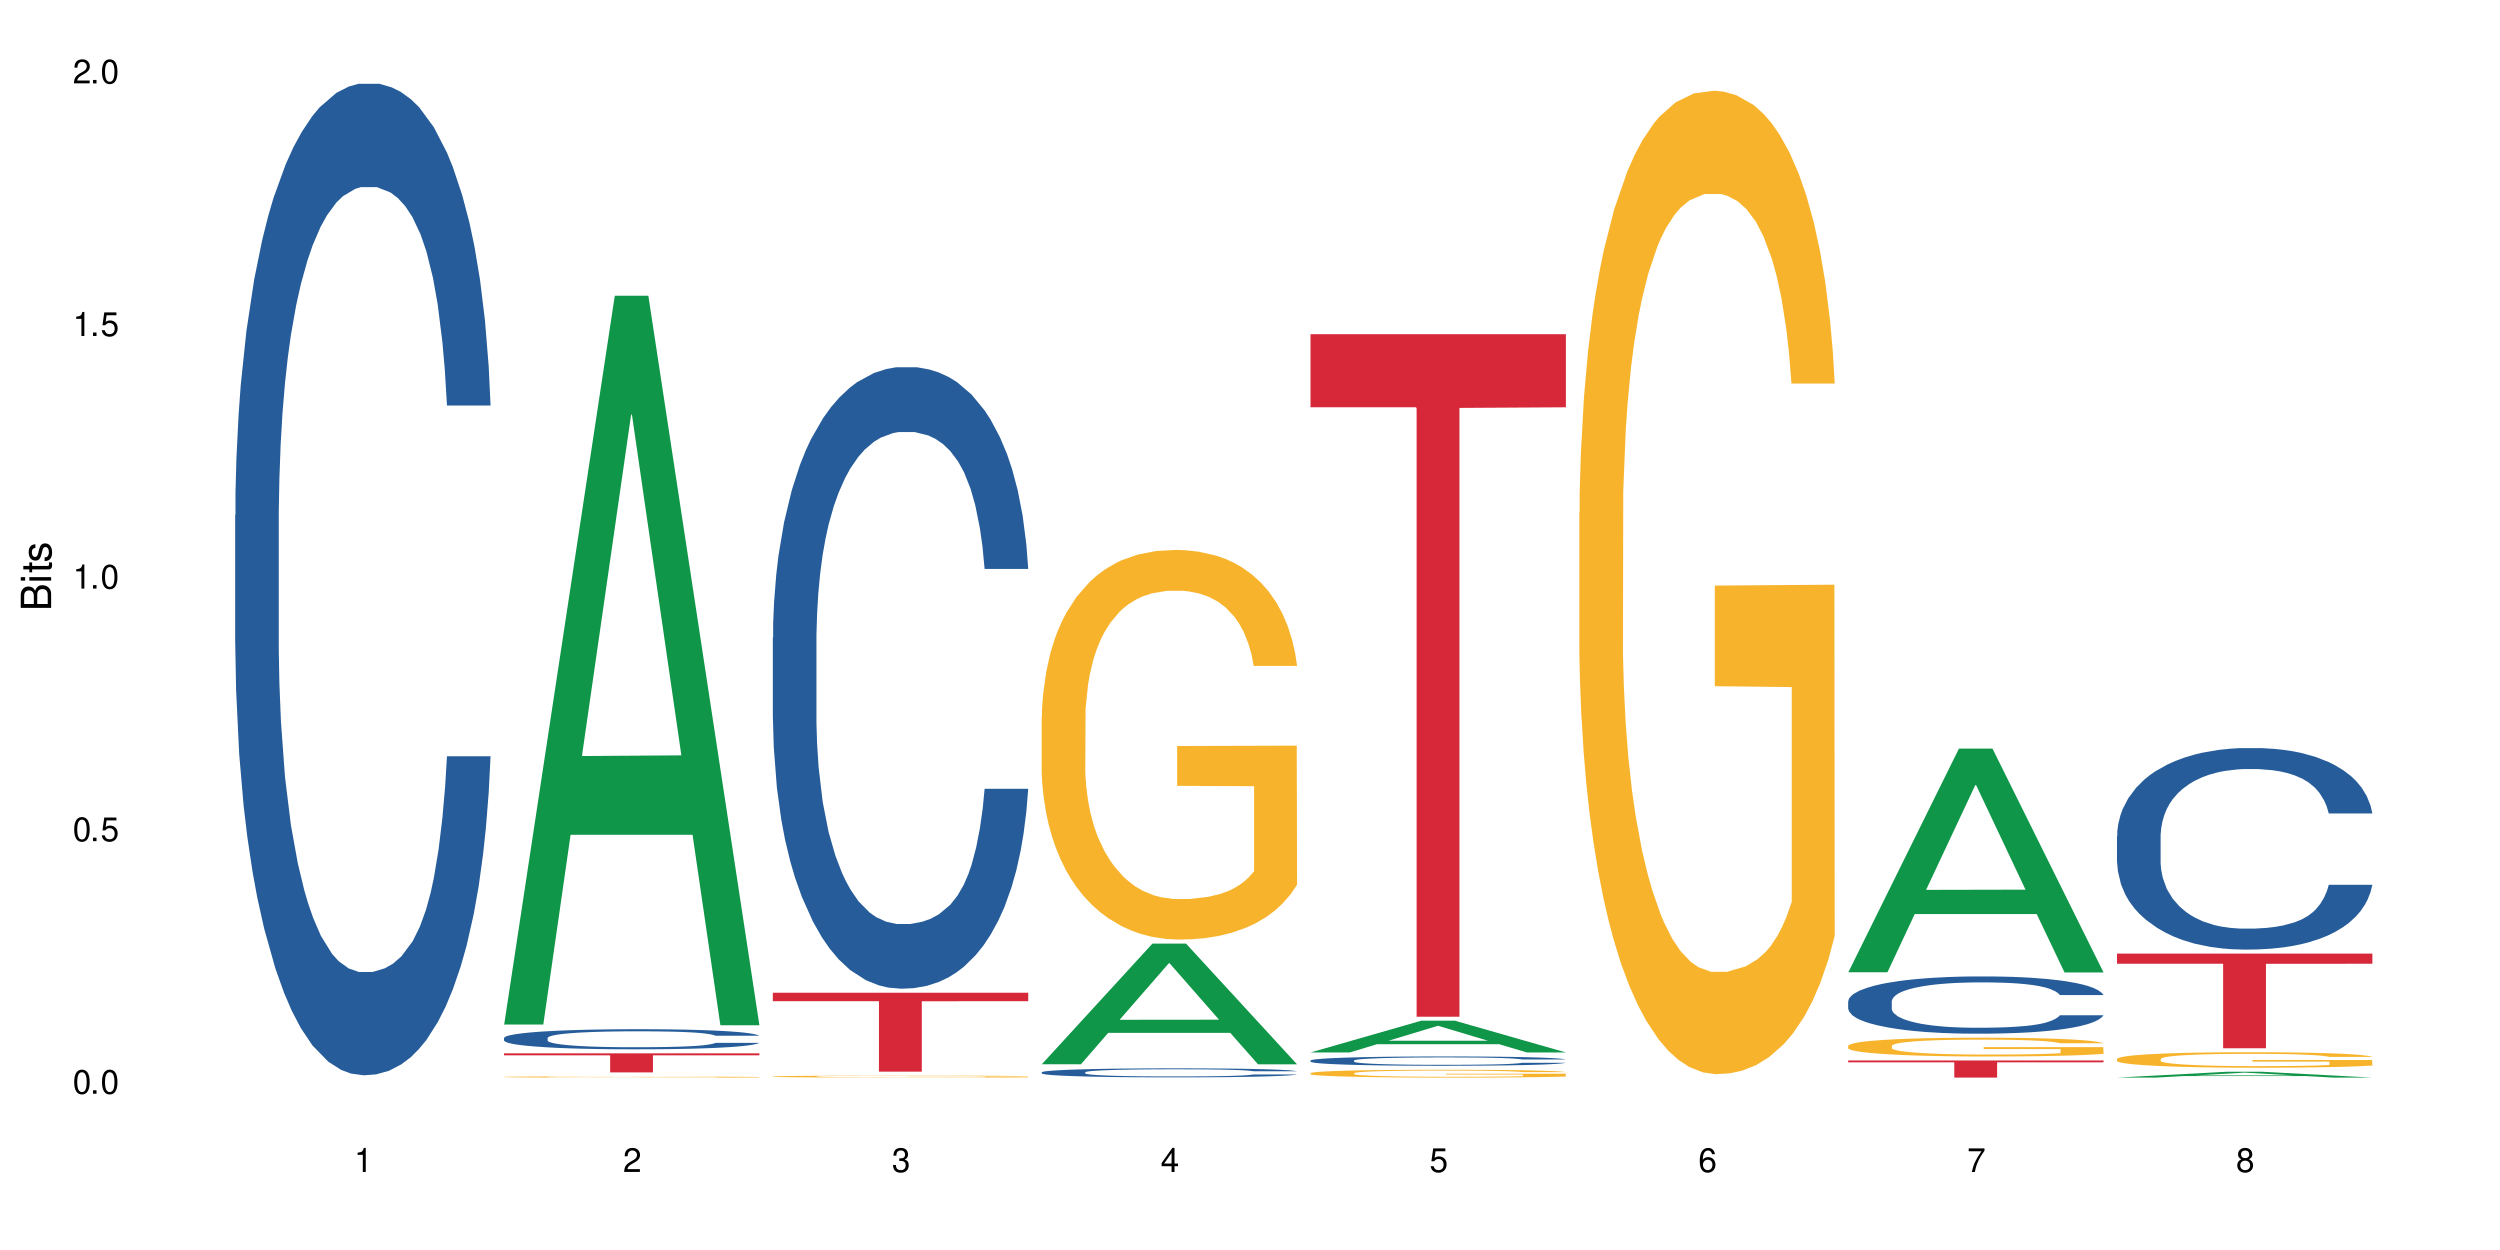
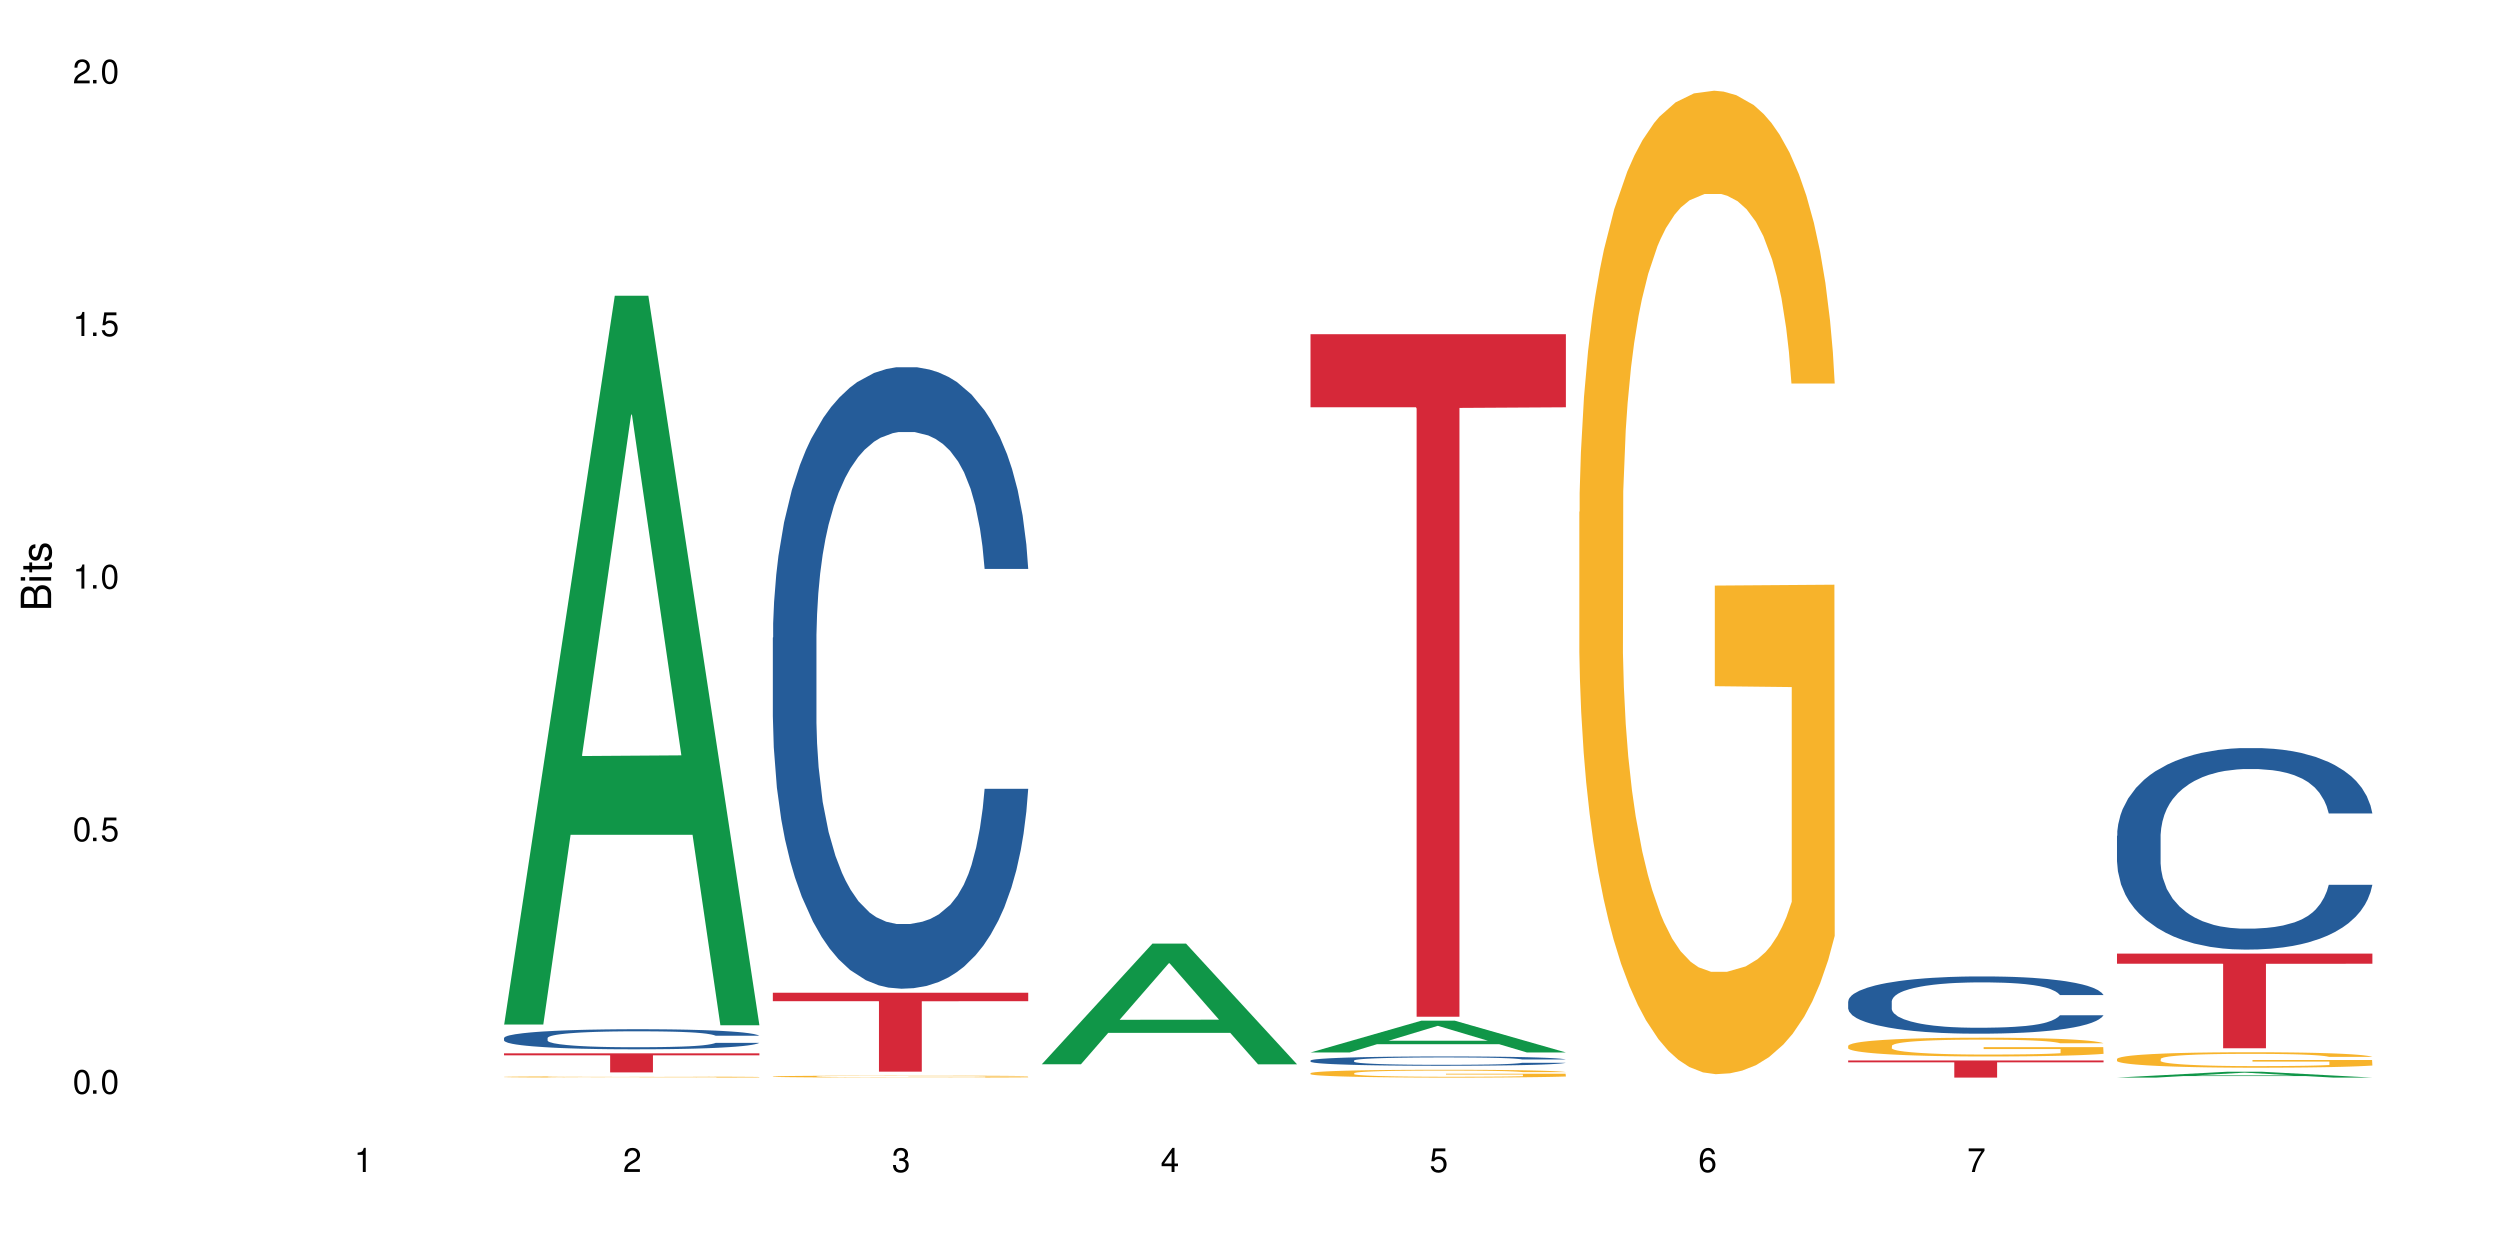
<svg xmlns="http://www.w3.org/2000/svg" xmlns:xlink="http://www.w3.org/1999/xlink" width="720" height="360" viewBox="0 0 720 360">
  <defs>
    <g>
      <g id="glyph-0-0">
</g>
      <g id="glyph-0-1">
        <path d="M 2.641 -6.938 C 2 -6.938 1.422 -6.656 1.078 -6.172 C 0.641 -5.562 0.406 -4.641 0.406 -3.359 C 0.406 -1.016 1.188 0.219 2.641 0.219 C 4.078 0.219 4.859 -1.016 4.859 -3.297 C 4.859 -4.641 4.656 -5.547 4.203 -6.172 C 3.844 -6.656 3.281 -6.938 2.641 -6.938 Z M 2.641 -6.188 C 3.547 -6.188 4 -5.25 4 -3.375 C 4 -1.406 3.562 -0.484 2.625 -0.484 C 1.734 -0.484 1.281 -1.438 1.281 -3.344 C 1.281 -5.25 1.734 -6.188 2.641 -6.188 Z M 2.641 -6.188 " />
      </g>
      <g id="glyph-0-2">
        <path d="M 1.828 -1 L 0.828 -1 L 0.828 0 L 1.828 0 Z M 1.828 -1 " />
      </g>
      <g id="glyph-0-3">
        <path d="M 4.562 -6.797 L 1.062 -6.797 L 0.547 -3.094 L 1.328 -3.094 C 1.719 -3.562 2.047 -3.734 2.578 -3.734 C 3.484 -3.734 4.062 -3.109 4.062 -2.094 C 4.062 -1.125 3.484 -0.531 2.578 -0.531 C 1.828 -0.531 1.375 -0.906 1.188 -1.672 L 0.328 -1.672 C 0.453 -1.109 0.547 -0.844 0.75 -0.594 C 1.125 -0.078 1.828 0.219 2.594 0.219 C 3.969 0.219 4.922 -0.781 4.922 -2.219 C 4.922 -3.562 4.031 -4.484 2.719 -4.484 C 2.25 -4.484 1.859 -4.359 1.469 -4.062 L 1.734 -5.969 L 4.562 -5.969 Z M 4.562 -6.797 " />
      </g>
      <g id="glyph-0-4">
        <path d="M 2.484 -4.938 L 2.484 0 L 3.328 0 L 3.328 -6.938 L 2.766 -6.938 C 2.469 -5.875 2.281 -5.734 0.984 -5.562 L 0.984 -4.938 Z M 2.484 -4.938 " />
      </g>
      <g id="glyph-0-5">
        <path d="M 4.859 -0.828 L 1.281 -0.828 C 1.359 -1.406 1.672 -1.781 2.5 -2.281 L 3.469 -2.828 C 4.406 -3.344 4.906 -4.062 4.906 -4.906 C 4.906 -5.484 4.672 -6.031 4.266 -6.406 C 3.859 -6.766 3.375 -6.938 2.719 -6.938 C 1.859 -6.938 1.219 -6.625 0.844 -6.031 C 0.609 -5.672 0.5 -5.234 0.484 -4.531 L 1.328 -4.531 C 1.359 -5.016 1.406 -5.281 1.531 -5.516 C 1.75 -5.938 2.188 -6.203 2.703 -6.203 C 3.469 -6.203 4.031 -5.641 4.031 -4.891 C 4.031 -4.344 3.719 -3.859 3.125 -3.516 L 2.234 -3 C 0.812 -2.172 0.406 -1.531 0.328 -0.016 L 4.859 -0.016 Z M 4.859 -0.828 " />
      </g>
      <g id="glyph-0-6">
        <path d="M 2.125 -3.188 L 2.578 -3.188 C 3.5 -3.188 3.984 -2.766 3.984 -1.922 C 3.984 -1.062 3.469 -0.531 2.594 -0.531 C 1.656 -0.531 1.203 -1 1.156 -2.016 L 0.312 -2.016 C 0.344 -1.453 0.438 -1.094 0.609 -0.781 C 0.953 -0.109 1.625 0.219 2.547 0.219 C 3.953 0.219 4.859 -0.625 4.859 -1.938 C 4.859 -2.828 4.516 -3.297 3.703 -3.594 C 4.344 -3.844 4.656 -4.328 4.656 -5.031 C 4.656 -6.219 3.875 -6.938 2.578 -6.938 C 1.203 -6.938 0.484 -6.172 0.453 -4.703 L 1.297 -4.703 C 1.312 -5.125 1.344 -5.359 1.453 -5.578 C 1.641 -5.969 2.062 -6.203 2.594 -6.203 C 3.344 -6.203 3.797 -5.75 3.797 -5 C 3.797 -4.516 3.609 -4.219 3.25 -4.047 C 3.016 -3.953 2.703 -3.922 2.125 -3.906 Z M 2.125 -3.188 " />
      </g>
      <g id="glyph-0-7">
        <path d="M 3.141 -1.672 L 3.141 0 L 3.984 0 L 3.984 -1.672 L 4.984 -1.672 L 4.984 -2.438 L 3.984 -2.438 L 3.984 -6.938 L 3.359 -6.938 L 0.266 -2.578 L 0.266 -1.672 Z M 3.141 -2.438 L 1 -2.438 L 3.141 -5.5 Z M 3.141 -2.438 " />
      </g>
      <g id="glyph-0-8">
        <path d="M 4.781 -5.125 C 4.609 -6.266 3.891 -6.938 2.844 -6.938 C 2.094 -6.938 1.422 -6.578 1.031 -5.953 C 0.594 -5.266 0.406 -4.422 0.406 -3.172 C 0.406 -2 0.578 -1.25 0.984 -0.641 C 1.359 -0.078 1.953 0.219 2.703 0.219 C 3.984 0.219 4.922 -0.75 4.922 -2.094 C 4.922 -3.375 4.062 -4.281 2.844 -4.281 C 2.172 -4.281 1.641 -4.031 1.281 -3.516 C 1.281 -5.234 1.828 -6.188 2.797 -6.188 C 3.391 -6.188 3.797 -5.797 3.938 -5.125 Z M 2.734 -3.531 C 3.547 -3.531 4.062 -2.953 4.062 -2.031 C 4.062 -1.156 3.484 -0.531 2.703 -0.531 C 1.922 -0.531 1.328 -1.188 1.328 -2.078 C 1.328 -2.938 1.906 -3.531 2.734 -3.531 Z M 2.734 -3.531 " />
      </g>
      <g id="glyph-0-9">
        <path d="M 4.984 -6.797 L 0.438 -6.797 L 0.438 -5.969 L 4.109 -5.969 C 2.5 -3.656 1.828 -2.234 1.328 0 L 2.219 0 C 2.594 -2.172 3.453 -4.047 4.984 -6.094 Z M 4.984 -6.797 " />
      </g>
      <g id="glyph-0-10">
-         <path d="M 3.75 -3.656 C 4.469 -4.094 4.688 -4.438 4.688 -5.078 C 4.688 -6.172 3.844 -6.938 2.641 -6.938 C 1.438 -6.938 0.594 -6.172 0.594 -5.094 C 0.594 -4.438 0.812 -4.094 1.516 -3.656 C 0.734 -3.266 0.359 -2.703 0.359 -1.922 C 0.359 -0.656 1.281 0.219 2.641 0.219 C 3.984 0.219 4.922 -0.656 4.922 -1.922 C 4.922 -2.703 4.531 -3.266 3.75 -3.656 Z M 2.641 -6.188 C 3.359 -6.188 3.812 -5.75 3.812 -5.062 C 3.812 -4.406 3.344 -3.984 2.641 -3.984 C 1.922 -3.984 1.453 -4.406 1.453 -5.078 C 1.453 -5.75 1.922 -6.188 2.641 -6.188 Z M 2.641 -3.266 C 3.484 -3.266 4.062 -2.719 4.062 -1.906 C 4.062 -1.078 3.484 -0.531 2.625 -0.531 C 1.797 -0.531 1.219 -1.094 1.219 -1.906 C 1.219 -2.719 1.781 -3.266 2.641 -3.266 Z M 2.641 -3.266 " />
-       </g>
+         </g>
      <g id="glyph-1-0">
</g>
      <g id="glyph-1-1">
        <path d="M 0 -0.953 L 0 -4.891 C 0 -5.719 -0.234 -6.344 -0.734 -6.797 C -1.188 -7.234 -1.812 -7.469 -2.5 -7.469 C -3.547 -7.469 -4.188 -7 -4.625 -5.875 C -4.984 -6.688 -5.625 -7.094 -6.531 -7.094 C -7.172 -7.094 -7.734 -6.859 -8.141 -6.391 C -8.562 -5.922 -8.75 -5.344 -8.75 -4.5 L -8.75 -0.953 Z M -4.984 -2.062 L -7.766 -2.062 L -7.766 -4.219 C -7.766 -4.844 -7.688 -5.203 -7.453 -5.5 C -7.219 -5.812 -6.859 -5.969 -6.375 -5.969 C -5.891 -5.969 -5.531 -5.812 -5.297 -5.5 C -5.062 -5.203 -4.984 -4.844 -4.984 -4.219 Z M -0.984 -2.062 L -4 -2.062 L -4 -4.781 C -4 -5.766 -3.438 -6.359 -2.484 -6.359 C -1.547 -6.359 -0.984 -5.766 -0.984 -4.781 Z M -0.984 -2.062 " />
      </g>
      <g id="glyph-1-2">
        <path d="M -6.281 -1.797 L -6.281 -0.797 L 0 -0.797 L 0 -1.797 Z M -8.75 -1.797 L -8.75 -0.797 L -7.484 -0.797 L -7.484 -1.797 Z M -8.75 -1.797 " />
      </g>
      <g id="glyph-1-3">
        <path d="M -6.281 -3.047 L -6.281 -2.016 L -8.016 -2.016 L -8.016 -1.016 L -6.281 -1.016 L -6.281 -0.172 L -5.469 -0.172 L -5.469 -1.016 L -0.719 -1.016 C -0.078 -1.016 0.281 -1.453 0.281 -2.234 C 0.281 -2.5 0.25 -2.719 0.188 -3.047 L -0.641 -3.047 C -0.609 -2.906 -0.594 -2.766 -0.594 -2.562 C -0.594 -2.141 -0.719 -2.016 -1.156 -2.016 L -5.469 -2.016 L -5.469 -3.047 Z M -6.281 -3.047 " />
      </g>
      <g id="glyph-1-4">
        <path d="M -4.531 -5.25 C -5.766 -5.25 -6.469 -4.422 -6.469 -2.969 C -6.469 -1.516 -5.719 -0.562 -4.547 -0.562 C -3.562 -0.562 -3.094 -1.062 -2.734 -2.562 L -2.516 -3.484 C -2.344 -4.188 -2.094 -4.469 -1.641 -4.469 C -1.047 -4.469 -0.641 -3.875 -0.641 -3 C -0.641 -2.453 -0.797 -2 -1.062 -1.75 C -1.25 -1.594 -1.422 -1.531 -1.875 -1.469 L -1.875 -0.406 C -0.422 -0.453 0.281 -1.266 0.281 -2.922 C 0.281 -4.5 -0.5 -5.516 -1.719 -5.516 C -2.656 -5.516 -3.172 -4.984 -3.469 -3.734 L -3.703 -2.766 C -3.891 -1.953 -4.156 -1.609 -4.594 -1.609 C -5.188 -1.609 -5.547 -2.125 -5.547 -2.938 C -5.547 -3.75 -5.203 -4.172 -4.531 -4.203 Z M -4.531 -5.25 " />
      </g>
    </g>
  </defs>
  <rect x="-72" y="-36" width="864" height="432" fill="rgb(100%, 100%, 100%)" fill-opacity="1" />
-   <path fill-rule="nonzero" fill="rgb(14.51%, 36.078%, 60%)" fill-opacity="1" d="M 67.73 148.379 L 67.82 148.117 L 67.82 141.852 L 68.09 131.934 L 68.719 119.402 L 69.344 110.789 L 70.961 95.391 L 73.203 80.512 L 75.535 69.027 L 77.238 62.238 L 78.766 57.02 L 82.262 47.363 L 84.504 42.402 L 86.926 37.965 L 89.887 33.527 L 92.039 30.918 L 96.883 26.742 L 100.469 24.914 L 103.25 24.129 L 109.262 24.129 L 112.848 25.176 L 115.449 26.48 L 118.32 28.566 L 120.742 30.918 L 124.957 36.66 L 128.727 43.969 L 130.43 48.145 L 133.121 56.238 L 135.184 64.066 L 136.617 70.855 L 138.234 80.512 L 139.668 92.258 L 140.746 105.57 L 141.281 116.793 L 128.727 116.793 L 128.098 106.352 L 127.379 98.262 L 126.035 87.559 L 124.688 79.988 L 122.805 72.418 L 121.102 67.461 L 118.77 62.5 L 116.707 59.367 L 114.555 57.02 L 112.488 55.453 L 108.543 53.887 L 103.969 53.887 L 102.266 54.41 L 98.766 56.496 L 96.883 58.324 L 94.191 61.98 L 92.309 65.371 L 90.066 70.594 L 88.539 75.031 L 86.656 81.816 L 85.312 87.82 L 83.785 96.434 L 82.891 102.961 L 82.082 110.27 L 81.363 118.883 L 80.828 128.02 L 80.469 137.676 L 80.289 147.07 L 80.289 187.531 L 80.469 196.926 L 80.918 207.891 L 82.082 223.812 L 83.785 237.648 L 85.762 248.609 L 87.645 256.441 L 88.719 260.094 L 90.156 264.27 L 92.398 269.492 L 95.629 274.711 L 97.512 276.801 L 100.383 278.887 L 103.34 279.934 L 107.289 279.934 L 110.785 278.887 L 113.117 277.582 L 115.539 275.496 L 118.859 271.059 L 120.922 266.883 L 122.715 261.922 L 124.062 256.961 L 124.957 252.785 L 126.305 244.695 L 127.379 235.82 L 128.188 226.684 L 128.727 217.809 L 141.281 217.809 L 140.746 228.25 L 139.938 238.43 L 139.129 246 L 137.875 255.137 L 136.441 263.227 L 134.375 272.363 L 132.672 278.367 L 130.43 284.891 L 128.367 289.852 L 126.125 294.289 L 122.805 299.508 L 120.652 302.121 L 118.32 304.469 L 115.539 306.555 L 112.043 308.383 L 108.273 309.43 L 104.777 309.688 L 101.008 309.168 L 98.227 308.121 L 94.551 305.773 L 89.977 301.074 L 86.656 296.117 L 84.055 291.156 L 81.812 285.938 L 79.301 278.887 L 76.074 267.402 L 74.098 258.527 L 72.754 251.219 L 71.23 241.039 L 70.152 231.906 L 68.898 217.289 L 68 198.754 L 67.73 184.398 Z M 67.73 148.379 " />
  <path fill-rule="nonzero" fill="rgb(6.275%, 58.824%, 28.235%)" fill-opacity="1" d="M 145.156 295.07 L 145.234 294.875 L 177.059 85.164 L 186.723 85.164 L 218.707 295.27 L 207.469 295.27 L 199.453 240.426 L 164.328 240.426 L 156.469 295.07 L 145.156 295.07 L 167.707 217.738 L 196.23 217.539 L 182.008 119.492 L 181.852 119.293 L 181.695 119.887 L 167.629 217.539 L 167.707 217.738 Z M 145.156 295.07 " />
  <path fill-rule="nonzero" fill="rgb(14.51%, 36.078%, 60%)" fill-opacity="1" d="M 145.156 298.934 L 145.242 298.93 L 145.242 298.805 L 145.512 298.602 L 146.141 298.348 L 146.77 298.176 L 148.383 297.863 L 150.625 297.562 L 152.957 297.328 L 154.664 297.191 L 156.188 297.086 L 159.684 296.891 L 161.93 296.789 L 164.352 296.699 L 167.309 296.609 L 169.461 296.555 L 174.305 296.473 L 177.895 296.434 L 180.676 296.418 L 186.684 296.418 L 190.273 296.441 L 192.875 296.465 L 195.742 296.508 L 198.164 296.555 L 202.383 296.672 L 206.148 296.82 L 207.852 296.906 L 210.543 297.07 L 212.605 297.227 L 214.043 297.363 L 215.656 297.562 L 217.094 297.797 L 218.168 298.066 L 218.707 298.297 L 206.148 298.297 L 205.52 298.086 L 204.805 297.922 L 203.457 297.703 L 202.113 297.551 L 200.23 297.398 L 198.523 297.297 L 196.191 297.195 L 194.129 297.133 L 191.977 297.086 L 189.914 297.055 L 185.969 297.023 L 181.391 297.023 L 179.688 297.031 L 176.191 297.074 L 174.305 297.113 L 171.613 297.184 L 169.73 297.254 L 167.488 297.359 L 165.965 297.449 L 164.082 297.586 L 162.734 297.707 L 161.211 297.883 L 160.312 298.016 L 159.508 298.164 L 158.789 298.336 L 158.25 298.523 L 157.891 298.719 L 157.711 298.91 L 157.711 299.727 L 157.891 299.918 L 158.34 300.141 L 159.508 300.465 L 161.211 300.742 L 163.184 300.965 L 165.066 301.125 L 166.145 301.199 L 167.578 301.281 L 169.82 301.387 L 173.051 301.492 L 174.934 301.535 L 177.805 301.578 L 180.766 301.598 L 184.711 301.598 L 188.211 301.578 L 190.543 301.551 L 192.965 301.508 L 196.281 301.418 L 198.344 301.336 L 200.141 301.234 L 201.484 301.133 L 202.383 301.051 L 203.727 300.887 L 204.805 300.707 L 205.609 300.52 L 206.148 300.34 L 218.707 300.34 L 218.168 300.555 L 217.359 300.758 L 216.555 300.914 L 215.297 301.098 L 213.863 301.262 L 211.801 301.445 L 210.094 301.566 L 207.852 301.699 L 205.789 301.801 L 203.547 301.891 L 200.23 301.996 L 198.074 302.051 L 195.742 302.098 L 192.965 302.141 L 189.465 302.176 L 185.699 302.195 L 182.199 302.203 L 178.434 302.191 L 175.652 302.172 L 171.973 302.121 L 167.398 302.027 L 164.082 301.926 L 161.48 301.828 L 159.238 301.723 L 156.727 301.578 L 153.496 301.348 L 151.523 301.168 L 150.176 301.02 L 148.652 300.812 L 147.574 300.625 L 146.32 300.332 L 145.422 299.957 L 145.156 299.664 Z M 145.156 298.934 " />
  <path fill-rule="nonzero" fill="rgb(96.863%, 70.196%, 16.863%)" fill-opacity="1" d="M 145.156 310.145 L 145.242 310.145 L 145.242 310.137 L 145.602 310.125 L 146.5 310.102 L 147.664 310.086 L 148.922 310.074 L 149.73 310.066 L 151.074 310.059 L 152.242 310.051 L 155.199 310.035 L 158.969 310.023 L 161.031 310.016 L 163.363 310.012 L 166.684 310.004 L 168.207 310.004 L 172.871 309.996 L 178.164 309.996 L 183.992 309.992 L 186.684 309.992 L 190.363 309.996 L 195.387 310 L 198.254 310 L 200.496 310.004 L 202.828 310.008 L 205.699 310.016 L 208.391 310.023 L 212.695 310.039 L 214.492 310.051 L 216.016 310.062 L 217.359 310.074 L 218.168 310.086 L 218.707 310.098 L 206.238 310.098 L 205.52 310.086 L 204.715 310.078 L 203.367 310.066 L 202.023 310.059 L 200.676 310.055 L 198.164 310.047 L 196.012 310.039 L 193.32 310.035 L 190.723 310.031 L 176.906 310.031 L 174.395 310.035 L 172.602 310.039 L 170.09 310.043 L 168.566 310.047 L 167.668 310.051 L 164.977 310.059 L 163.184 310.066 L 162.195 310.074 L 160.941 310.086 L 160.043 310.094 L 159.059 310.105 L 158.52 310.117 L 157.801 310.137 L 157.711 310.195 L 157.98 310.207 L 158.52 310.223 L 159.238 310.234 L 160.312 310.246 L 161.391 310.254 L 163.273 310.266 L 164.887 310.273 L 166.145 310.281 L 168.566 310.289 L 169.551 310.293 L 171.883 310.297 L 174.305 310.301 L 177.266 310.305 L 179.508 310.309 L 193.055 310.309 L 196.461 310.305 L 198.793 310.305 L 200.32 310.301 L 202.203 310.297 L 203.547 310.293 L 204.805 310.289 L 206.328 310.285 L 206.328 310.207 L 184.172 310.207 L 184.172 310.172 L 218.617 310.172 L 218.707 310.297 L 216.824 310.305 L 214.492 310.312 L 212.25 310.32 L 209.918 310.328 L 206.598 310.332 L 203.906 310.336 L 199.781 310.34 L 196.012 310.344 L 192.066 310.344 L 188.566 310.348 L 180.766 310.348 L 176.816 310.344 L 173.68 310.34 L 170.809 310.34 L 167.938 310.336 L 164.352 310.328 L 162.016 310.32 L 159.594 310.316 L 157.172 310.309 L 155.02 310.297 L 153.586 310.293 L 152.152 310.285 L 150.625 310.273 L 149.191 310.262 L 148.113 310.254 L 147.129 310.242 L 146.41 310.23 L 145.332 310.207 L 145.156 310.195 Z M 145.156 310.145 " />
  <path fill-rule="nonzero" fill="rgb(83.922%, 15.686%, 22.353%)" fill-opacity="1" d="M 145.156 303.352 L 218.707 303.352 L 218.707 303.941 L 188.051 303.945 L 188.051 308.844 L 175.719 308.844 L 175.719 303.949 L 175.539 303.941 L 145.156 303.941 Z M 145.156 303.352 " />
  <path fill-rule="nonzero" fill="rgb(14.51%, 36.078%, 60%)" fill-opacity="1" d="M 222.578 183.652 L 222.668 183.488 L 222.668 179.562 L 222.938 173.344 L 223.562 165.492 L 224.191 160.094 L 225.809 150.438 L 228.051 141.113 L 230.383 133.914 L 232.086 129.66 L 233.609 126.391 L 237.109 120.336 L 239.352 117.227 L 241.773 114.445 L 244.734 111.664 L 246.887 110.027 L 251.73 107.41 L 255.316 106.266 L 258.098 105.773 L 264.109 105.773 L 267.695 106.43 L 270.297 107.246 L 273.168 108.555 L 275.59 110.027 L 279.805 113.629 L 283.57 118.211 L 285.277 120.828 L 287.969 125.898 L 290.031 130.809 L 291.465 135.059 L 293.082 141.113 L 294.516 148.477 L 295.59 156.82 L 296.129 163.855 L 283.57 163.855 L 282.945 157.312 L 282.227 152.238 L 280.883 145.531 L 279.535 140.785 L 277.652 136.043 L 275.949 132.934 L 273.617 129.824 L 271.551 127.863 L 269.398 126.391 L 267.336 125.406 L 263.391 124.426 L 258.816 124.426 L 257.109 124.754 L 253.613 126.062 L 251.73 127.207 L 249.039 129.496 L 247.156 131.625 L 244.914 134.898 L 243.387 137.68 L 241.504 141.934 L 240.16 145.695 L 238.633 151.094 L 237.738 155.184 L 236.93 159.766 L 236.211 165.164 L 235.672 170.891 L 235.316 176.941 L 235.137 182.832 L 235.137 208.191 L 235.316 214.082 L 235.762 220.953 L 236.93 230.934 L 238.633 239.605 L 240.605 246.477 L 242.492 251.383 L 243.566 253.672 L 245.004 256.293 L 247.246 259.562 L 250.473 262.836 L 252.355 264.145 L 255.227 265.453 L 258.188 266.109 L 262.133 266.109 L 265.633 265.453 L 267.965 264.637 L 270.387 263.328 L 273.707 260.543 L 275.77 257.926 L 277.562 254.82 L 278.906 251.711 L 279.805 249.094 L 281.148 244.02 L 282.227 238.457 L 283.035 232.73 L 283.57 227.168 L 296.129 227.168 L 295.59 233.715 L 294.785 240.094 L 293.977 244.84 L 292.723 250.566 L 291.285 255.637 L 289.223 261.363 L 287.52 265.125 L 285.277 269.215 L 283.215 272.324 L 280.973 275.105 L 277.652 278.379 L 275.5 280.016 L 273.168 281.484 L 270.387 282.797 L 266.887 283.941 L 263.121 284.594 L 259.621 284.758 L 255.855 284.43 L 253.074 283.777 L 249.398 282.305 L 244.824 279.359 L 241.504 276.25 L 238.902 273.141 L 236.66 269.871 L 234.148 265.453 L 230.918 258.254 L 228.945 252.691 L 227.602 248.109 L 226.074 241.73 L 225 236.004 L 223.742 226.844 L 222.848 215.227 L 222.578 206.227 Z M 222.578 183.652 " />
  <path fill-rule="nonzero" fill="rgb(96.863%, 70.196%, 16.863%)" fill-opacity="1" d="M 222.578 310.023 L 222.668 310.023 L 222.668 310.012 L 223.027 309.988 L 223.922 309.957 L 225.09 309.93 L 226.344 309.91 L 227.152 309.898 L 228.496 309.883 L 229.664 309.871 L 232.625 309.848 L 236.391 309.828 L 238.453 309.816 L 240.785 309.809 L 244.105 309.801 L 245.629 309.797 L 250.293 309.789 L 255.586 309.781 L 264.109 309.781 L 267.785 309.785 L 272.809 309.789 L 275.68 309.793 L 277.922 309.801 L 280.254 309.805 L 283.125 309.816 L 285.816 309.828 L 287.969 309.84 L 290.121 309.855 L 291.914 309.875 L 293.438 309.891 L 294.785 309.914 L 295.59 309.93 L 296.129 309.949 L 283.66 309.949 L 282.945 309.93 L 282.137 309.918 L 280.793 309.898 L 279.445 309.887 L 278.102 309.879 L 275.59 309.863 L 273.438 309.855 L 270.746 309.848 L 268.145 309.844 L 265.184 309.84 L 258.637 309.84 L 254.332 309.844 L 251.82 309.848 L 250.023 309.852 L 247.512 309.859 L 245.988 309.867 L 245.094 309.871 L 242.402 309.887 L 240.605 309.902 L 239.621 309.91 L 238.363 309.926 L 237.469 309.941 L 236.48 309.961 L 235.941 309.977 L 235.227 310.012 L 235.137 310.105 L 235.406 310.125 L 235.941 310.145 L 236.66 310.164 L 237.738 310.184 L 238.812 310.199 L 240.695 310.219 L 242.312 310.23 L 243.566 310.242 L 245.988 310.254 L 246.977 310.258 L 249.309 310.27 L 251.73 310.277 L 254.691 310.281 L 256.934 310.285 L 260.52 310.289 L 265.094 310.289 L 270.477 310.285 L 273.887 310.281 L 276.219 310.277 L 277.742 310.273 L 279.625 310.266 L 280.973 310.262 L 282.227 310.258 L 283.75 310.246 L 283.75 310.125 L 261.598 310.125 L 261.598 310.066 L 296.039 310.066 L 296.129 310.266 L 294.246 310.281 L 291.914 310.293 L 289.672 310.305 L 287.34 310.312 L 284.02 310.324 L 281.328 310.328 L 277.203 310.336 L 273.438 310.34 L 269.488 310.344 L 265.992 310.348 L 258.188 310.348 L 254.242 310.344 L 251.102 310.34 L 248.23 310.332 L 245.359 310.328 L 241.773 310.316 L 239.441 310.309 L 234.598 310.285 L 232.445 310.27 L 231.008 310.258 L 229.574 310.246 L 228.051 310.23 L 226.613 310.215 L 225.539 310.195 L 224.551 310.18 L 223.832 310.16 L 223.117 310.137 L 222.758 310.121 L 222.578 310.105 Z M 222.578 310.023 " />
  <path fill-rule="nonzero" fill="rgb(83.922%, 15.686%, 22.353%)" fill-opacity="1" d="M 222.578 285.906 L 296.129 285.906 L 296.129 288.34 L 265.477 288.363 L 265.477 308.633 L 253.141 308.633 L 253.141 288.383 L 252.965 288.34 L 222.578 288.34 Z M 222.578 285.906 " />
  <path fill-rule="nonzero" fill="rgb(6.275%, 58.824%, 28.235%)" fill-opacity="1" d="M 300 306.504 L 300.078 306.469 L 331.906 271.754 L 341.57 271.754 L 373.555 306.535 L 362.316 306.535 L 354.301 297.457 L 319.176 297.457 L 311.316 306.504 L 300 306.504 L 322.555 293.699 L 351.078 293.668 L 336.855 277.434 L 336.699 277.402 L 336.543 277.5 L 322.477 293.668 L 322.555 293.699 Z M 300 306.504 " />
-   <path fill-rule="nonzero" fill="rgb(14.51%, 36.078%, 60%)" fill-opacity="1" d="M 300 308.816 L 300.09 308.812 L 300.09 308.754 L 300.359 308.664 L 300.988 308.551 L 301.617 308.473 L 303.23 308.332 L 305.473 308.199 L 307.805 308.094 L 309.508 308.031 L 311.035 307.984 L 314.531 307.895 L 316.773 307.852 L 319.195 307.809 L 322.156 307.77 L 324.309 307.746 L 329.152 307.707 L 332.742 307.691 L 335.52 307.684 L 341.531 307.684 L 345.117 307.695 L 347.719 307.707 L 350.59 307.727 L 353.012 307.746 L 357.227 307.797 L 360.996 307.863 L 362.699 307.902 L 365.391 307.977 L 367.453 308.047 L 368.891 308.109 L 370.504 308.199 L 371.938 308.305 L 373.016 308.426 L 373.555 308.527 L 360.996 308.527 L 360.367 308.434 L 359.648 308.359 L 358.305 308.262 L 356.961 308.191 L 355.074 308.125 L 353.371 308.078 L 351.039 308.035 L 348.977 308.004 L 346.824 307.984 L 344.762 307.969 L 340.812 307.957 L 336.238 307.957 L 334.535 307.961 L 331.035 307.98 L 329.152 307.996 L 326.461 308.027 L 324.578 308.059 L 322.336 308.105 L 320.812 308.148 L 318.926 308.211 L 317.582 308.266 L 316.059 308.344 L 315.16 308.402 L 314.352 308.469 L 313.637 308.547 L 313.098 308.629 L 312.738 308.719 L 312.559 308.805 L 312.559 309.172 L 312.738 309.258 L 313.188 309.355 L 314.352 309.5 L 316.059 309.625 L 318.031 309.727 L 319.914 309.797 L 320.992 309.832 L 322.426 309.867 L 324.668 309.918 L 327.898 309.965 L 329.781 309.984 L 332.652 310 L 335.609 310.012 L 339.559 310.012 L 343.055 310 L 345.387 309.988 L 347.809 309.973 L 351.129 309.93 L 353.191 309.891 L 354.984 309.848 L 356.332 309.801 L 357.227 309.766 L 358.574 309.691 L 359.648 309.609 L 360.457 309.527 L 360.996 309.445 L 373.555 309.445 L 373.016 309.543 L 372.207 309.633 L 371.402 309.703 L 370.145 309.785 L 368.711 309.859 L 366.645 309.941 L 364.941 309.996 L 362.699 310.055 L 360.637 310.102 L 358.395 310.141 L 355.074 310.188 L 352.922 310.215 L 350.59 310.234 L 347.809 310.254 L 344.312 310.27 L 340.543 310.281 L 337.047 310.281 L 333.277 310.277 L 330.5 310.266 L 326.82 310.246 L 322.246 310.203 L 318.926 310.16 L 316.324 310.113 L 314.082 310.066 L 311.57 310 L 308.344 309.898 L 306.371 309.816 L 305.023 309.75 L 303.5 309.656 L 302.422 309.574 L 301.168 309.441 L 300.27 309.273 L 300 309.141 Z M 300 308.816 " />
-   <path fill-rule="nonzero" fill="rgb(96.863%, 70.196%, 16.863%)" fill-opacity="1" d="M 300 206.441 L 300.09 206.34 L 300.09 204.289 L 300.449 199.68 L 301.348 193.324 L 302.512 188.098 L 303.77 183.996 L 304.574 181.844 L 305.922 178.77 L 307.086 176.516 L 310.047 171.902 L 313.816 167.598 L 315.879 165.754 L 318.211 164.012 L 321.527 162.066 L 323.055 161.348 L 327.719 159.707 L 333.012 158.684 L 338.84 158.375 L 341.531 158.477 L 345.207 158.887 L 350.23 160.016 L 353.102 161.039 L 355.344 162.066 L 357.676 163.398 L 360.547 165.445 L 363.238 167.906 L 365.391 170.367 L 367.543 173.441 L 369.336 176.723 L 370.863 180.309 L 372.207 184.613 L 373.016 188.199 L 373.555 191.785 L 361.086 191.785 L 360.367 188.199 L 359.559 185.434 L 358.215 182.051 L 356.871 179.59 L 355.523 177.645 L 353.012 174.977 L 350.859 173.34 L 348.168 171.902 L 345.566 170.98 L 342.609 170.367 L 340.812 170.16 L 336.059 170.16 L 331.754 170.879 L 329.242 171.699 L 327.449 172.52 L 324.938 174.055 L 323.414 175.285 L 322.516 176.105 L 319.824 179.281 L 318.031 182.152 L 317.043 184.102 L 315.789 187.176 L 314.891 189.941 L 313.902 194.043 L 313.367 197.117 L 312.648 204.086 L 312.559 222.535 L 312.828 226.43 L 313.367 230.633 L 314.082 234.32 L 315.16 238.215 L 316.234 241.188 L 318.121 245.184 L 319.734 247.852 L 320.992 249.594 L 323.414 252.359 L 324.398 253.281 L 326.73 255.125 L 329.152 256.562 L 332.113 257.793 L 334.355 258.406 L 337.941 258.918 L 342.52 258.918 L 347.898 258.305 L 351.309 257.484 L 353.641 256.664 L 355.164 255.945 L 357.047 254.82 L 358.395 253.793 L 359.648 252.668 L 361.176 250.926 L 361.176 226.43 L 339.02 226.328 L 339.02 214.848 L 373.465 214.746 L 373.555 254.82 L 371.668 257.586 L 369.336 260.25 L 367.094 262.301 L 364.762 264.043 L 361.445 265.992 L 358.754 267.223 L 354.629 268.656 L 350.859 269.578 L 346.914 270.191 L 343.414 270.5 L 339.289 270.602 L 335.609 270.398 L 331.664 269.781 L 328.523 268.965 L 325.656 267.938 L 322.785 266.605 L 319.195 264.453 L 316.863 262.711 L 314.441 260.559 L 312.02 257.996 L 309.867 255.23 L 308.434 253.078 L 306.996 250.617 L 305.473 247.543 L 304.039 244.059 L 302.961 240.879 L 301.973 237.293 L 301.258 233.91 L 300.539 229.301 L 300.18 225.609 L 300 222.434 Z M 300 206.441 " />
-   <path fill-rule="nonzero" fill="rgb(6.275%, 58.824%, 28.235%)" fill-opacity="1" d="M 377.426 303.102 L 377.504 303.094 L 409.328 293.961 L 418.992 293.961 L 450.977 303.109 L 439.738 303.109 L 431.723 300.723 L 396.598 300.723 L 388.738 303.102 L 377.426 303.102 L 399.977 299.734 L 428.504 299.727 L 414.277 295.457 L 414.121 295.445 L 413.965 295.473 L 399.898 299.727 L 399.977 299.734 Z M 377.426 303.102 " />
+   <path fill-rule="nonzero" fill="rgb(6.275%, 58.824%, 28.235%)" fill-opacity="1" d="M 377.426 303.102 L 377.504 303.094 L 409.328 293.961 L 418.992 293.961 L 450.977 303.109 L 439.738 303.109 L 431.723 300.723 L 396.598 300.723 L 388.738 303.102 L 377.426 303.102 L 399.977 299.734 L 428.504 299.727 L 414.121 295.445 L 413.965 295.473 L 399.898 299.727 L 399.977 299.734 Z M 377.426 303.102 " />
  <path fill-rule="nonzero" fill="rgb(14.51%, 36.078%, 60%)" fill-opacity="1" d="M 377.426 305.426 L 377.516 305.426 L 377.516 305.367 L 377.781 305.273 L 378.41 305.156 L 379.039 305.074 L 380.652 304.93 L 382.895 304.789 L 385.227 304.684 L 386.934 304.617 L 388.457 304.57 L 391.957 304.477 L 394.199 304.43 L 396.621 304.391 L 399.578 304.348 L 401.734 304.324 L 406.574 304.285 L 410.164 304.266 L 412.945 304.258 L 418.953 304.258 L 422.543 304.27 L 425.145 304.281 L 428.016 304.301 L 430.438 304.324 L 434.652 304.379 L 438.418 304.445 L 440.125 304.484 L 442.812 304.562 L 444.879 304.637 L 446.312 304.699 L 447.926 304.789 L 449.363 304.898 L 450.438 305.023 L 450.977 305.129 L 438.418 305.129 L 437.789 305.031 L 437.074 304.957 L 435.727 304.855 L 434.383 304.785 L 432.5 304.715 L 430.793 304.668 L 428.461 304.621 L 426.398 304.59 L 424.246 304.57 L 422.184 304.555 L 418.238 304.539 L 413.664 304.539 L 411.957 304.543 L 408.461 304.562 L 406.574 304.582 L 403.887 304.617 L 402 304.648 L 399.758 304.695 L 398.234 304.738 L 396.352 304.801 L 395.004 304.859 L 393.48 304.938 L 392.582 305 L 391.777 305.07 L 391.059 305.152 L 390.52 305.234 L 390.16 305.328 L 389.98 305.414 L 389.98 305.797 L 390.16 305.883 L 390.609 305.988 L 391.777 306.137 L 393.48 306.266 L 395.453 306.371 L 397.336 306.445 L 398.414 306.477 L 399.848 306.516 L 402.09 306.566 L 405.32 306.617 L 407.203 306.637 L 410.074 306.656 L 413.035 306.664 L 416.98 306.664 L 420.48 306.656 L 422.812 306.641 L 425.234 306.621 L 428.551 306.582 L 430.613 306.543 L 432.41 306.496 L 433.754 306.449 L 434.652 306.41 L 435.996 306.332 L 437.074 306.25 L 437.879 306.164 L 438.418 306.082 L 450.977 306.082 L 450.438 306.18 L 449.633 306.273 L 448.824 306.344 L 447.566 306.43 L 446.133 306.508 L 444.07 306.594 L 442.367 306.648 L 440.125 306.711 L 438.059 306.758 L 435.816 306.801 L 432.5 306.848 L 430.348 306.871 L 428.016 306.895 L 425.234 306.914 L 421.734 306.934 L 417.969 306.941 L 414.469 306.945 L 410.703 306.938 L 407.922 306.93 L 404.242 306.906 L 399.668 306.863 L 396.352 306.816 L 393.75 306.77 L 391.508 306.723 L 388.996 306.656 L 385.766 306.547 L 383.793 306.465 L 382.449 306.395 L 380.922 306.297 L 379.848 306.211 L 378.59 306.074 L 377.695 305.902 L 377.426 305.766 Z M 377.426 305.426 " />
  <path fill-rule="nonzero" fill="rgb(96.863%, 70.196%, 16.863%)" fill-opacity="1" d="M 377.426 309.059 L 377.516 309.055 L 377.516 309.016 L 377.871 308.922 L 378.77 308.797 L 379.938 308.691 L 381.191 308.609 L 382 308.566 L 383.344 308.504 L 384.512 308.457 L 387.469 308.363 L 391.238 308.277 L 393.301 308.242 L 395.633 308.207 L 398.953 308.168 L 400.477 308.152 L 405.141 308.121 L 410.434 308.102 L 416.262 308.094 L 418.953 308.094 L 422.633 308.105 L 427.656 308.125 L 430.527 308.148 L 432.77 308.168 L 435.102 308.195 L 437.969 308.234 L 440.66 308.285 L 442.812 308.336 L 444.969 308.395 L 446.762 308.461 L 448.285 308.535 L 449.633 308.621 L 450.438 308.691 L 450.977 308.766 L 438.508 308.766 L 437.789 308.691 L 436.984 308.637 L 435.637 308.57 L 434.293 308.52 L 432.949 308.48 L 430.438 308.426 L 428.281 308.395 L 425.594 308.363 L 422.992 308.348 L 420.031 308.336 L 418.238 308.332 L 413.484 308.332 L 409.176 308.344 L 406.664 308.359 L 404.871 308.379 L 402.359 308.41 L 400.836 308.434 L 399.938 308.449 L 397.246 308.512 L 395.453 308.57 L 394.469 308.609 L 393.211 308.672 L 392.312 308.727 L 391.328 308.809 L 390.789 308.871 L 390.07 309.012 L 389.98 309.383 L 390.25 309.461 L 390.789 309.543 L 391.508 309.617 L 392.582 309.695 L 393.66 309.758 L 395.543 309.836 L 397.156 309.891 L 398.414 309.926 L 400.836 309.98 L 401.82 310 L 404.156 310.035 L 406.574 310.066 L 409.535 310.09 L 411.777 310.102 L 415.367 310.113 L 419.941 310.113 L 425.324 310.102 L 428.73 310.082 L 431.062 310.066 L 432.59 310.051 L 434.473 310.031 L 435.816 310.008 L 437.074 309.988 L 438.598 309.953 L 438.598 309.461 L 416.441 309.457 L 416.441 309.227 L 450.887 309.227 L 450.977 310.031 L 449.094 310.086 L 446.762 310.141 L 444.52 310.18 L 442.188 310.215 L 438.867 310.254 L 436.176 310.277 L 432.051 310.309 L 428.281 310.328 L 424.336 310.34 L 420.84 310.344 L 416.711 310.348 L 413.035 310.344 L 409.086 310.332 L 405.949 310.312 L 403.078 310.293 L 400.207 310.266 L 396.621 310.223 L 394.289 310.188 L 391.867 310.145 L 389.445 310.094 L 387.293 310.039 L 385.855 309.996 L 384.422 309.945 L 382.895 309.883 L 381.461 309.812 L 380.383 309.75 L 379.398 309.68 L 378.68 309.609 L 377.961 309.516 L 377.605 309.445 L 377.426 309.379 Z M 377.426 309.059 " />
  <path fill-rule="nonzero" fill="rgb(83.922%, 15.686%, 22.353%)" fill-opacity="1" d="M 377.426 96.258 L 450.977 96.258 L 450.977 117.297 L 420.324 117.48 L 420.324 292.812 L 407.988 292.812 L 407.988 117.668 L 407.809 117.297 L 377.426 117.297 Z M 377.426 96.258 " />
  <path fill-rule="nonzero" fill="rgb(96.863%, 70.196%, 16.863%)" fill-opacity="1" d="M 454.848 147.438 L 454.938 147.18 L 454.938 142.004 L 455.297 130.367 L 456.191 114.328 L 457.359 101.137 L 458.613 90.789 L 459.422 85.355 L 460.77 77.598 L 461.934 71.906 L 464.895 60.266 L 468.66 49.402 L 470.723 44.746 L 473.055 40.348 L 476.375 35.434 L 477.898 33.621 L 482.562 29.484 L 487.855 26.895 L 493.688 26.121 L 496.379 26.379 L 500.055 27.414 L 505.078 30.258 L 507.949 32.844 L 510.191 35.434 L 512.523 38.793 L 515.395 43.969 L 518.086 50.176 L 520.238 56.383 L 522.391 64.145 L 524.184 72.422 L 525.711 81.477 L 527.055 92.34 L 527.863 101.395 L 528.398 110.449 L 515.934 110.449 L 515.215 101.395 L 514.406 94.41 L 513.062 85.875 L 511.715 79.664 L 510.371 74.75 L 507.859 68.023 L 505.707 63.887 L 503.016 60.266 L 500.414 57.938 L 497.453 56.383 L 495.66 55.867 L 490.906 55.867 L 486.602 57.68 L 484.09 59.746 L 482.297 61.816 L 479.785 65.695 L 478.258 68.801 L 477.363 70.871 L 474.672 78.891 L 472.879 86.133 L 471.891 91.047 L 470.633 98.809 L 469.738 105.793 L 468.75 116.137 L 468.211 123.898 L 467.496 141.488 L 467.406 188.051 L 467.676 197.879 L 468.211 208.484 L 468.93 217.797 L 470.008 227.625 L 471.082 235.129 L 472.965 245.215 L 474.582 251.941 L 475.836 256.34 L 478.258 263.324 L 479.246 265.652 L 481.578 270.309 L 484 273.93 L 486.961 277.035 L 489.203 278.586 L 492.789 279.879 L 497.363 279.879 L 502.746 278.328 L 506.156 276.258 L 508.488 274.188 L 510.012 272.379 L 511.895 269.531 L 513.242 266.945 L 514.496 264.102 L 516.023 259.703 L 516.023 197.879 L 493.867 197.621 L 493.867 168.648 L 528.309 168.391 L 528.398 269.531 L 526.516 276.516 L 524.184 283.242 L 521.941 288.414 L 519.609 292.812 L 516.289 297.727 L 513.602 300.832 L 509.473 304.453 L 505.707 306.781 L 501.758 308.332 L 498.262 309.109 L 494.137 309.367 L 490.457 308.852 L 486.512 307.297 L 483.371 305.23 L 480.5 302.641 L 477.633 299.281 L 474.043 293.848 L 471.711 289.449 L 469.289 284.02 L 466.867 277.551 L 464.715 270.566 L 463.281 265.133 L 461.844 258.926 L 460.32 251.168 L 458.883 242.371 L 457.809 234.352 L 456.82 225.297 L 456.102 216.762 L 455.387 205.121 L 455.027 195.809 L 454.848 187.793 Z M 454.848 147.438 " />
-   <path fill-rule="nonzero" fill="rgb(6.275%, 58.824%, 28.235%)" fill-opacity="1" d="M 532.27 280.012 L 532.352 279.949 L 564.176 215.602 L 573.84 215.602 L 605.824 280.07 L 594.586 280.07 L 586.57 263.242 L 551.445 263.242 L 543.586 280.012 L 532.27 280.012 L 554.824 256.281 L 583.348 256.219 L 569.125 226.133 L 568.969 226.074 L 568.812 226.254 L 554.746 256.219 L 554.824 256.281 Z M 532.27 280.012 " />
  <path fill-rule="nonzero" fill="rgb(14.51%, 36.078%, 60%)" fill-opacity="1" d="M 532.27 288.395 L 532.359 288.379 L 532.359 288.016 L 532.629 287.441 L 533.258 286.719 L 533.887 286.223 L 535.5 285.332 L 537.742 284.477 L 540.074 283.812 L 541.777 283.422 L 543.305 283.117 L 546.801 282.562 L 549.043 282.273 L 551.465 282.02 L 554.426 281.762 L 556.578 281.613 L 561.422 281.371 L 565.012 281.266 L 567.793 281.219 L 573.801 281.219 L 577.391 281.281 L 579.992 281.355 L 582.859 281.477 L 585.281 281.613 L 589.5 281.945 L 593.266 282.367 L 594.969 282.605 L 597.66 283.074 L 599.723 283.527 L 601.16 283.918 L 602.773 284.477 L 604.207 285.152 L 605.285 285.922 L 605.824 286.57 L 593.266 286.57 L 592.637 285.965 L 591.922 285.5 L 590.574 284.883 L 589.23 284.445 L 587.344 284.008 L 585.641 283.723 L 583.309 283.434 L 581.246 283.254 L 579.094 283.117 L 577.031 283.027 L 573.082 282.938 L 568.508 282.938 L 566.805 282.969 L 563.305 283.09 L 561.422 283.195 L 558.73 283.406 L 556.848 283.602 L 554.605 283.902 L 553.082 284.16 L 551.199 284.551 L 549.852 284.898 L 548.328 285.395 L 547.43 285.77 L 546.621 286.191 L 545.906 286.691 L 545.367 287.219 L 545.008 287.773 L 544.828 288.316 L 544.828 290.652 L 545.008 291.195 L 545.457 291.828 L 546.621 292.746 L 548.328 293.547 L 550.301 294.18 L 552.184 294.629 L 553.262 294.844 L 554.695 295.082 L 556.938 295.383 L 560.168 295.688 L 562.051 295.805 L 564.922 295.926 L 567.883 295.988 L 571.828 295.988 L 575.324 295.926 L 577.656 295.852 L 580.078 295.73 L 583.398 295.477 L 585.461 295.234 L 587.254 294.949 L 588.602 294.66 L 589.5 294.418 L 590.844 293.953 L 591.922 293.441 L 592.727 292.914 L 593.266 292.402 L 605.824 292.402 L 605.285 293.004 L 604.477 293.59 L 603.672 294.027 L 602.414 294.555 L 600.98 295.023 L 598.918 295.551 L 597.211 295.898 L 594.969 296.273 L 592.906 296.559 L 590.664 296.816 L 587.344 297.117 L 585.191 297.27 L 582.859 297.402 L 580.078 297.523 L 576.582 297.629 L 572.816 297.691 L 569.316 297.703 L 565.551 297.676 L 562.77 297.613 L 559.09 297.48 L 554.516 297.207 L 551.199 296.922 L 548.598 296.637 L 546.355 296.332 L 543.844 295.926 L 540.613 295.266 L 538.641 294.75 L 537.293 294.328 L 535.77 293.742 L 534.691 293.215 L 533.438 292.371 L 532.539 291.301 L 532.27 290.473 Z M 532.27 288.395 " />
  <path fill-rule="nonzero" fill="rgb(96.863%, 70.196%, 16.863%)" fill-opacity="1" d="M 532.27 301.176 L 532.359 301.168 L 532.359 301.07 L 532.719 300.848 L 533.617 300.539 L 534.781 300.289 L 536.039 300.09 L 536.844 299.988 L 538.191 299.84 L 539.355 299.73 L 542.316 299.508 L 546.086 299.301 L 548.148 299.211 L 550.48 299.125 L 553.797 299.031 L 555.324 298.996 L 559.988 298.918 L 565.281 298.867 L 571.109 298.855 L 573.801 298.859 L 577.48 298.879 L 582.5 298.934 L 585.371 298.984 L 587.613 299.031 L 589.945 299.098 L 592.816 299.195 L 595.508 299.312 L 597.66 299.434 L 599.812 299.582 L 601.609 299.738 L 603.133 299.914 L 604.477 300.121 L 605.285 300.293 L 605.824 300.465 L 593.355 300.465 L 592.637 300.293 L 591.832 300.16 L 590.484 299.996 L 589.141 299.879 L 587.793 299.785 L 585.281 299.656 L 583.129 299.578 L 580.438 299.508 L 577.836 299.461 L 574.879 299.434 L 573.082 299.422 L 568.328 299.422 L 564.023 299.457 L 561.512 299.496 L 559.719 299.535 L 557.207 299.609 L 555.684 299.672 L 554.785 299.711 L 552.094 299.863 L 550.301 300 L 549.312 300.098 L 548.059 300.246 L 547.16 300.379 L 546.176 300.574 L 545.637 300.723 L 544.918 301.059 L 544.828 301.949 L 545.098 302.137 L 545.637 302.34 L 546.355 302.52 L 547.43 302.707 L 548.508 302.852 L 550.391 303.043 L 552.004 303.172 L 553.262 303.258 L 555.684 303.391 L 556.668 303.434 L 559 303.523 L 561.422 303.594 L 564.383 303.652 L 566.625 303.684 L 570.215 303.707 L 574.789 303.707 L 580.168 303.676 L 583.578 303.637 L 585.91 303.598 L 587.434 303.562 L 589.32 303.508 L 590.664 303.461 L 591.922 303.406 L 593.445 303.32 L 593.445 302.137 L 571.289 302.133 L 571.289 301.578 L 605.734 301.574 L 605.824 303.508 L 603.941 303.641 L 601.609 303.77 L 599.363 303.871 L 597.031 303.953 L 593.715 304.047 L 591.023 304.105 L 586.898 304.176 L 583.129 304.223 L 579.184 304.25 L 575.684 304.266 L 571.559 304.27 L 567.883 304.262 L 563.934 304.23 L 560.797 304.191 L 557.926 304.141 L 555.055 304.078 L 551.465 303.973 L 549.133 303.891 L 546.711 303.785 L 544.289 303.664 L 542.137 303.527 L 540.703 303.426 L 539.266 303.305 L 537.742 303.156 L 536.309 302.988 L 535.23 302.836 L 534.246 302.664 L 533.527 302.5 L 532.809 302.277 L 532.449 302.098 L 532.27 301.945 Z M 532.27 301.176 " />
  <path fill-rule="nonzero" fill="rgb(83.922%, 15.686%, 22.353%)" fill-opacity="1" d="M 532.27 305.422 L 605.824 305.422 L 605.824 305.949 L 575.168 305.953 L 575.168 310.348 L 562.836 310.348 L 562.836 305.957 L 562.656 305.949 L 532.27 305.949 Z M 532.27 305.422 " />
  <path fill-rule="nonzero" fill="rgb(6.275%, 58.824%, 28.235%)" fill-opacity="1" d="M 609.695 310.344 L 609.773 310.344 L 641.598 308.652 L 651.266 308.652 L 683.246 310.348 L 672.008 310.348 L 663.996 309.906 L 628.867 309.906 L 621.012 310.344 L 609.695 310.344 L 632.246 309.723 L 660.773 309.719 L 646.551 308.93 L 646.391 308.926 L 646.234 308.934 L 632.168 309.719 L 632.246 309.723 Z M 609.695 310.344 " />
  <path fill-rule="nonzero" fill="rgb(14.51%, 36.078%, 60%)" fill-opacity="1" d="M 609.695 240.707 L 609.785 240.652 L 609.785 239.379 L 610.055 237.363 L 610.68 234.816 L 611.309 233.066 L 612.922 229.938 L 615.164 226.914 L 617.5 224.578 L 619.203 223.199 L 620.727 222.137 L 624.227 220.176 L 626.469 219.168 L 628.891 218.266 L 631.852 217.363 L 634.004 216.832 L 638.848 215.984 L 642.434 215.613 L 645.215 215.453 L 651.223 215.453 L 654.812 215.664 L 657.414 215.93 L 660.285 216.355 L 662.707 216.832 L 666.922 218 L 670.688 219.484 L 672.395 220.336 L 675.086 221.98 L 677.148 223.57 L 678.582 224.949 L 680.195 226.914 L 681.633 229.301 L 682.707 232.004 L 683.246 234.285 L 670.688 234.285 L 670.062 232.164 L 669.344 230.52 L 667.996 228.344 L 666.652 226.805 L 664.77 225.27 L 663.066 224.262 L 660.734 223.254 L 658.668 222.617 L 656.516 222.137 L 654.453 221.82 L 650.508 221.5 L 645.934 221.5 L 644.227 221.609 L 640.73 222.031 L 638.848 222.402 L 636.156 223.145 L 634.273 223.836 L 632.027 224.898 L 630.504 225.797 L 628.621 227.18 L 627.273 228.398 L 625.75 230.148 L 624.852 231.477 L 624.047 232.961 L 623.328 234.711 L 622.789 236.566 L 622.43 238.531 L 622.254 240.441 L 622.254 248.664 L 622.43 250.574 L 622.879 252.801 L 624.047 256.039 L 625.75 258.848 L 627.723 261.078 L 629.605 262.668 L 630.684 263.41 L 632.117 264.262 L 634.363 265.32 L 637.59 266.383 L 639.473 266.809 L 642.344 267.23 L 645.305 267.445 L 649.25 267.445 L 652.75 267.23 L 655.082 266.965 L 657.504 266.543 L 660.82 265.641 L 662.887 264.793 L 664.68 263.785 L 666.023 262.773 L 666.922 261.926 L 668.266 260.281 L 669.344 258.477 L 670.152 256.621 L 670.688 254.816 L 683.246 254.816 L 682.707 256.941 L 681.902 259.008 L 681.094 260.547 L 679.84 262.402 L 678.402 264.047 L 676.34 265.906 L 674.637 267.125 L 672.395 268.453 L 670.332 269.461 L 668.086 270.363 L 664.77 271.422 L 662.617 271.953 L 660.285 272.43 L 657.504 272.855 L 654.004 273.227 L 650.238 273.438 L 646.738 273.492 L 642.973 273.387 L 640.191 273.172 L 636.516 272.695 L 631.941 271.742 L 628.621 270.734 L 626.02 269.727 L 623.777 268.664 L 621.266 267.23 L 618.035 264.898 L 616.062 263.094 L 614.719 261.609 L 613.191 259.539 L 612.117 257.684 L 610.859 254.711 L 609.965 250.945 L 609.695 248.027 Z M 609.695 240.707 " />
  <path fill-rule="nonzero" fill="rgb(96.863%, 70.196%, 16.863%)" fill-opacity="1" d="M 609.695 304.953 L 609.785 304.949 L 609.785 304.867 L 610.145 304.684 L 611.039 304.434 L 612.207 304.227 L 613.461 304.062 L 614.27 303.977 L 615.613 303.855 L 616.781 303.766 L 619.742 303.582 L 623.508 303.41 L 625.57 303.336 L 627.902 303.27 L 631.223 303.191 L 632.746 303.16 L 637.41 303.098 L 642.703 303.055 L 648.535 303.043 L 651.223 303.047 L 654.902 303.062 L 659.926 303.109 L 662.797 303.148 L 665.039 303.191 L 667.371 303.242 L 670.242 303.324 L 672.93 303.422 L 675.086 303.52 L 677.238 303.641 L 679.031 303.773 L 680.555 303.914 L 681.902 304.086 L 682.707 304.23 L 683.246 304.371 L 670.777 304.371 L 670.062 304.23 L 669.254 304.117 L 667.91 303.984 L 666.562 303.887 L 665.219 303.809 L 662.707 303.703 L 660.555 303.637 L 657.863 303.582 L 655.262 303.543 L 652.301 303.52 L 650.508 303.512 L 645.754 303.512 L 641.449 303.539 L 638.938 303.574 L 637.141 303.605 L 634.629 303.668 L 633.105 303.715 L 632.207 303.75 L 629.52 303.875 L 627.723 303.988 L 626.738 304.066 L 625.48 304.188 L 624.586 304.297 L 623.598 304.461 L 623.059 304.582 L 622.344 304.859 L 622.254 305.594 L 622.52 305.746 L 623.059 305.914 L 623.777 306.062 L 624.852 306.215 L 625.93 306.332 L 627.812 306.492 L 629.43 306.598 L 630.684 306.668 L 633.105 306.777 L 634.094 306.812 L 636.426 306.887 L 638.848 306.945 L 641.805 306.992 L 644.047 307.02 L 647.637 307.039 L 652.211 307.039 L 657.594 307.016 L 661 306.98 L 663.332 306.949 L 664.859 306.922 L 666.742 306.875 L 668.086 306.836 L 669.344 306.789 L 670.867 306.723 L 670.867 305.746 L 648.715 305.742 L 648.715 305.289 L 683.156 305.285 L 683.246 306.875 L 681.363 306.984 L 679.031 307.09 L 676.789 307.172 L 674.457 307.242 L 671.137 307.32 L 668.445 307.367 L 664.32 307.426 L 660.555 307.461 L 656.605 307.484 L 653.109 307.5 L 648.98 307.504 L 645.305 307.496 L 641.359 307.469 L 638.219 307.438 L 635.348 307.398 L 632.477 307.344 L 628.891 307.258 L 626.559 307.188 L 624.137 307.102 L 621.715 307 L 619.562 306.891 L 618.125 306.805 L 616.691 306.707 L 615.164 306.586 L 613.73 306.449 L 612.656 306.32 L 611.668 306.18 L 610.949 306.043 L 610.234 305.863 L 609.875 305.715 L 609.695 305.59 Z M 609.695 304.953 " />
  <path fill-rule="nonzero" fill="rgb(83.922%, 15.686%, 22.353%)" fill-opacity="1" d="M 609.695 274.641 L 683.246 274.641 L 683.246 277.559 L 652.594 277.582 L 652.594 301.895 L 640.258 301.895 L 640.258 277.609 L 640.082 277.559 L 609.695 277.559 Z M 609.695 274.641 " />
  <g fill="rgb(0%, 0%, 0%)" fill-opacity="1">
    <use xlink:href="#glyph-0-1" x="20.965" y="314.993" />
    <use xlink:href="#glyph-0-2" x="25.965" y="314.993" />
    <use xlink:href="#glyph-0-1" x="28.965" y="314.993" />
  </g>
  <g fill="rgb(0%, 0%, 0%)" fill-opacity="1">
    <use xlink:href="#glyph-0-1" x="20.965" y="242.251" />
    <use xlink:href="#glyph-0-2" x="25.965" y="242.251" />
    <use xlink:href="#glyph-0-3" x="28.965" y="242.251" />
  </g>
  <g fill="rgb(0%, 0%, 0%)" fill-opacity="1">
    <use xlink:href="#glyph-0-4" x="20.965" y="169.509" />
    <use xlink:href="#glyph-0-2" x="25.965" y="169.509" />
    <use xlink:href="#glyph-0-1" x="28.965" y="169.509" />
  </g>
  <g fill="rgb(0%, 0%, 0%)" fill-opacity="1">
    <use xlink:href="#glyph-0-4" x="20.965" y="96.767" />
    <use xlink:href="#glyph-0-2" x="25.965" y="96.767" />
    <use xlink:href="#glyph-0-3" x="28.965" y="96.767" />
  </g>
  <g fill="rgb(0%, 0%, 0%)" fill-opacity="1">
    <use xlink:href="#glyph-0-5" x="20.965" y="24.024" />
    <use xlink:href="#glyph-0-2" x="25.965" y="24.024" />
    <use xlink:href="#glyph-0-1" x="28.965" y="24.024" />
  </g>
  <g fill="rgb(0%, 0%, 0%)" fill-opacity="1">
    <use xlink:href="#glyph-0-4" x="102.008" y="337.532" />
  </g>
  <g fill="rgb(0%, 0%, 0%)" fill-opacity="1">
    <use xlink:href="#glyph-0-5" x="179.43" y="337.532" />
  </g>
  <g fill="rgb(0%, 0%, 0%)" fill-opacity="1">
    <use xlink:href="#glyph-0-6" x="256.855" y="337.532" />
  </g>
  <g fill="rgb(0%, 0%, 0%)" fill-opacity="1">
    <use xlink:href="#glyph-0-7" x="334.277" y="337.532" />
  </g>
  <g fill="rgb(0%, 0%, 0%)" fill-opacity="1">
    <use xlink:href="#glyph-0-3" x="411.699" y="337.532" />
  </g>
  <g fill="rgb(0%, 0%, 0%)" fill-opacity="1">
    <use xlink:href="#glyph-0-8" x="489.125" y="337.532" />
  </g>
  <g fill="rgb(0%, 0%, 0%)" fill-opacity="1">
    <use xlink:href="#glyph-0-9" x="566.547" y="337.532" />
  </g>
  <g fill="rgb(0%, 0%, 0%)" fill-opacity="1">
    <use xlink:href="#glyph-0-10" x="643.969" y="337.532" />
  </g>
  <g fill="rgb(0%, 0%, 0%)" fill-opacity="1">
    <use xlink:href="#glyph-1-1" x="14.725" y="176.012" />
    <use xlink:href="#glyph-1-2" x="14.725" y="168.012" />
    <use xlink:href="#glyph-1-3" x="14.725" y="165.012" />
    <use xlink:href="#glyph-1-4" x="14.725" y="162.012" />
  </g>
</svg>